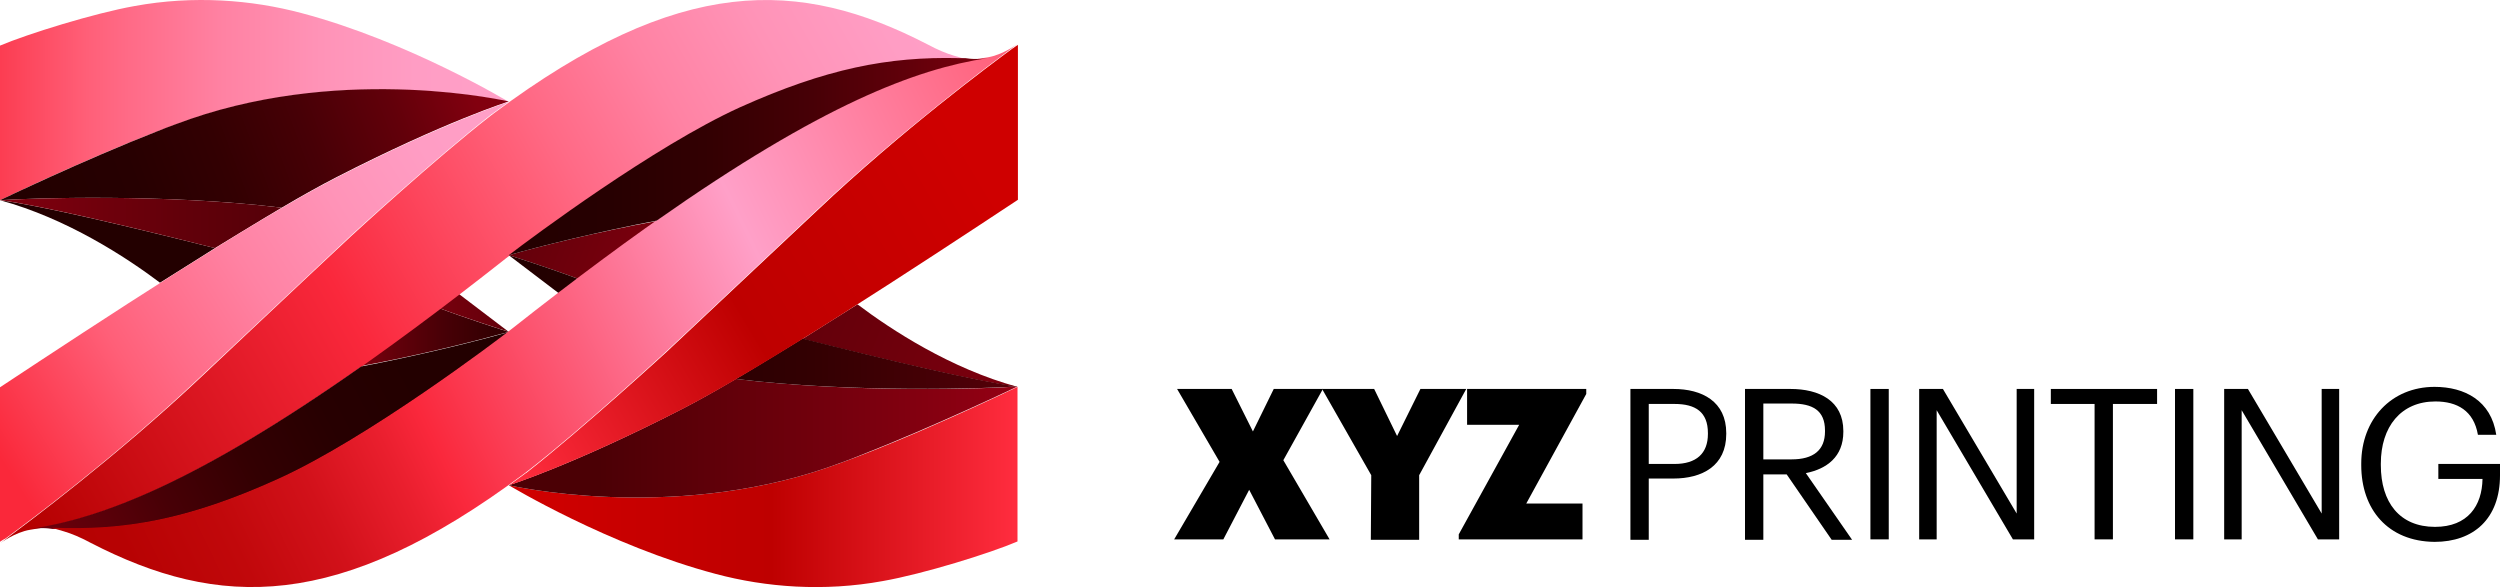
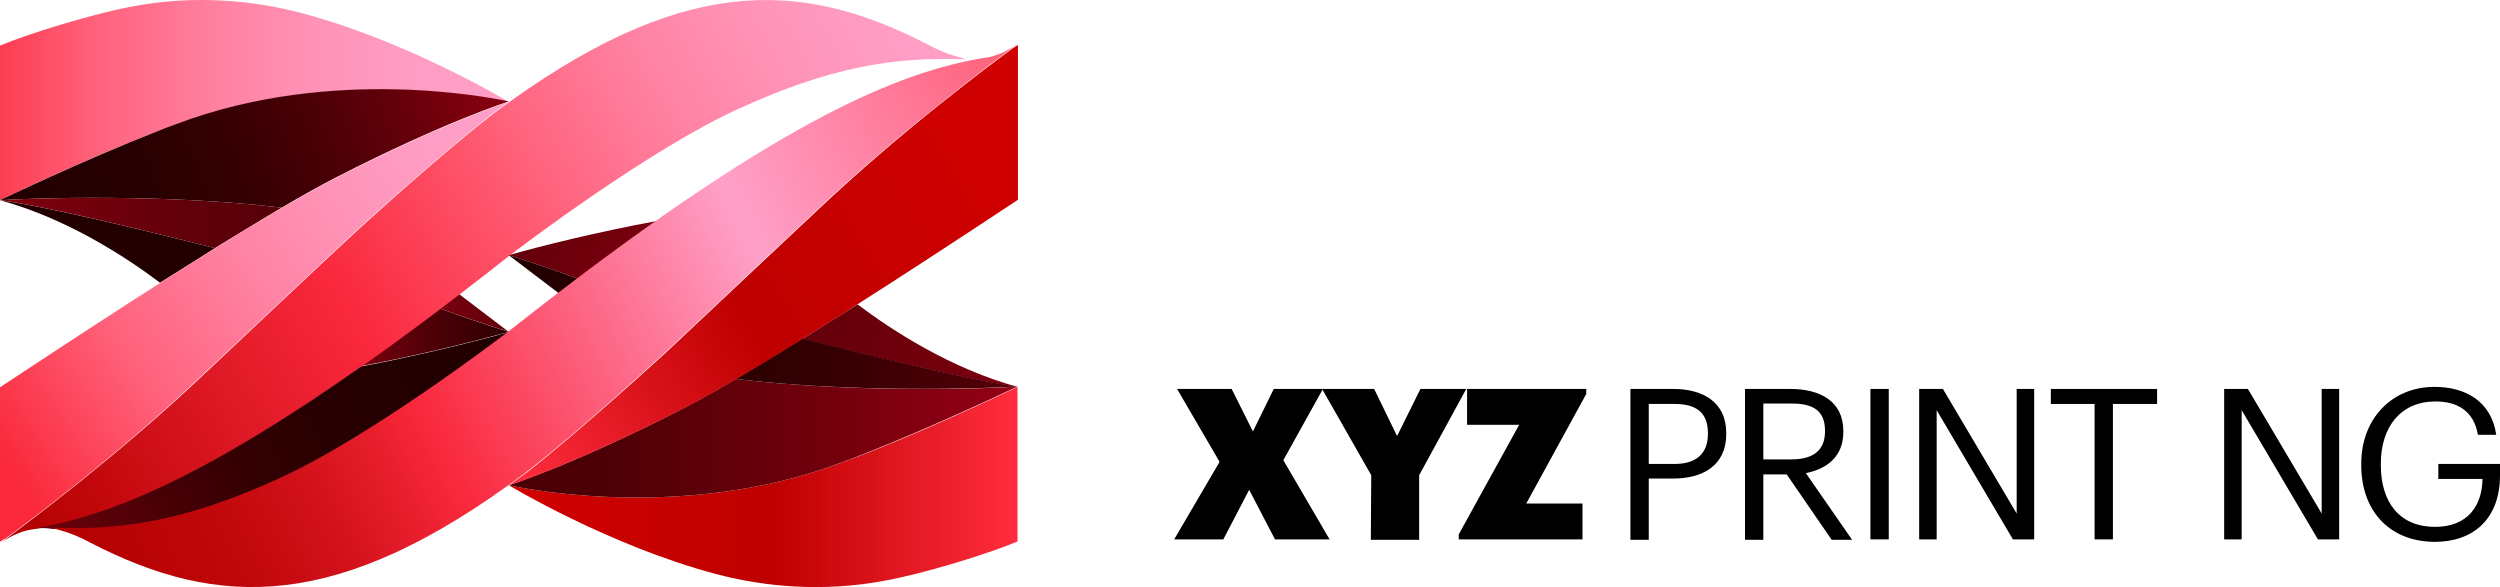
<svg xmlns="http://www.w3.org/2000/svg" version="1.1" id="圖層_1" x="0px" y="0px" width="4322.83px" height="1015.131px" viewBox="0 1653.85 4322.83 1015.131" enable-background="new 0 1653.85 4322.83 1015.131" xml:space="preserve">
  <g id="_x33_D_Color_Logo_-_Horizontal_Lockup__x28_RGB_x29_">
    <g id="Logotype">
      <path d="M2108.821,2452.485l-73.488-126.082h94.382l36.744,73.488l36.023-73.488h85.016l-68.445,123.2l79.973,136.89h-94.382    l-44.669-85.736l-44.67,85.736h-85.016L2108.821,2452.485z" />
      <path d="M2371.072,2475.541l-85.016-149.138h90.06l39.626,81.413l40.347-81.413h79.252l-81.413,149.138v111.673h-83.575    L2371.072,2475.541L2371.072,2475.541z" />
      <path d="M2522.372,2577.848l104.468-189.484h-90.059v-61.96h206.055v8.646l-103.748,189.483h97.264v61.961h-213.979V2577.848z" />
      <path d="M2819.206,2326.403h74.208c49.713,0,91.5,21.614,91.5,76.37v1.44c0,55.477-41.787,77.091-91.5,77.091h-42.508v105.909    h-31.7V2326.403z M2895.576,2456.088c37.465,0,57.638-18.012,57.638-51.874v-1.44c0-36.744-21.614-50.434-57.638-50.434h-44.67    v103.748H2895.576z" />
      <path d="M3017.336,2326.403h78.531c49.713,0,91.5,20.173,91.5,72.768v1.44c0,43.229-28.818,64.122-64.843,71.327l79.973,115.275    h-35.303l-77.812-113.114h-40.346v113.114h-31.701V2326.403L3017.336,2326.403z M3098.028,2448.163    c37.465,0,57.638-15.851,57.638-48.271v-1.441c0-35.303-21.613-46.83-57.638-46.83h-48.991v96.543H3098.028z" />
      <path d="M3234.197,2326.403h31.701v260.09h-31.701V2326.403z" />
      <path d="M3318.493,2326.403h41.067l127.523,215.421v-215.421h30.26v260.09h-36.744l-131.847-223.346v223.346h-30.26V2326.403    L3318.493,2326.403z" />
      <path d="M3622.532,2352.34h-76.37v-25.937h183.72v25.937h-76.37v234.153h-31.7V2352.34H3622.532z" />
-       <path d="M3760.862,2326.403h31.701v260.09h-31.701V2326.403z" />
      <path d="M3845.878,2326.403h41.067l127.523,215.421v-215.421h30.26v260.09h-36.744l-131.846-223.346v223.346h-30.261V2326.403    L3845.878,2326.403z" />
      <path d="M4082.914,2458.249v-2.882c0-76.37,51.873-132.566,126.803-132.566c51.873,0,97.983,23.775,106.629,82.854h-31.701    c-7.204-41.788-36.023-57.638-73.488-57.638c-59.799,0-94.381,43.948-94.381,107.35v2.882c0,64.122,32.422,106.63,93.661,106.63    c56.917,0,81.413-36.744,82.134-82.854h-76.369v-25.937h106.629v19.452c0,75.65-46.109,115.275-113.113,115.275    C4129.023,2590.096,4082.914,2534.619,4082.914,2458.249z" />
    </g>
    <g id="Symbol">
      <linearGradient id="SVGID_1_" gradientUnits="userSpaceOnUse" x1="-271.466" y1="3934.91" x2="-136.933" y2="3934.91" gradientTransform="matrix(7.205 0 0 7.205 1864.345 -26522.988)">
        <stop offset="0" style="stop-color:#FA283A" />
        <stop offset="0.25" style="stop-color:#FF5F78" />
        <stop offset="0.32" style="stop-color:#FF6A86" />
        <stop offset="0.493" style="stop-color:#FF82A3" />
        <stop offset="0.666" style="stop-color:#FF93B7" />
        <stop offset="0.836" style="stop-color:#FF9DC4" />
        <stop offset="1" style="stop-color:#FFA0C8" />
      </linearGradient>
      <path fill="url(#SVGID_1_)" d="M0,1732.734v267.295c0,0,193.808-93.661,329.256-139.771c274.5-94.382,550.44-30.26,550.44-30.26    s-172.913-104.469-358.074-153.46c-86.456-23.056-186.603-30.98-288.909-12.248C163.548,1676.538,47.552,1712.562,0,1732.734z" />
      <linearGradient id="SVGID_2_" gradientUnits="userSpaceOnUse" x1="-913.356" y1="3604.123" x2="-814.668" y2="3567.01" gradientTransform="matrix(7.205 0 0 7.205 6677.099 -23913.527)">
        <stop offset="0" style="stop-color:#230000" />
        <stop offset="0.208" style="stop-color:#270001" />
        <stop offset="0.412" style="stop-color:#330002" />
        <stop offset="0.616" style="stop-color:#470006" />
        <stop offset="0.817" style="stop-color:#62000A" />
        <stop offset="1" style="stop-color:#82000F" />
      </linearGradient>
      <path fill="url(#SVGID_2_)" d="M487.039,2012.998c35.304-20.894,67.725-38.905,94.382-52.595    c188.043-96.543,298.275-131.126,298.275-131.126s-275.94-64.122-550.44,30.26c-18.012,6.484-36.744,12.969-56.196,20.894    C144.094,1930.864,0,2000.029,0,2000.029l0,0C51.153,1996.427,287.469,1988.502,487.039,2012.998z" />
      <linearGradient id="SVGID_3_" gradientUnits="userSpaceOnUse" x1="-621.979" y1="3737.425" x2="-415.644" y2="3836.726" gradientTransform="matrix(7.205 0 0 7.205 6677.099 -23913.527)">
        <stop offset="0" style="stop-color:#230000" />
        <stop offset="0.208" style="stop-color:#270001" />
        <stop offset="0.412" style="stop-color:#330002" />
        <stop offset="0.616" style="stop-color:#470006" />
        <stop offset="0.817" style="stop-color:#62000A" />
        <stop offset="1" style="stop-color:#82000F" />
      </linearGradient>
      <path fill="url(#SVGID_3_)" d="M0,2000.029c115.996,31.701,218.304,98.705,276.661,142.653    c32.422-20.173,64.122-40.347,95.103-59.799C220.465,2044.698,67.004,2008.675,0,2000.029z" />
      <linearGradient id="SVGID_4_" gradientUnits="userSpaceOnUse" x1="-13.525" y1="3964.398" x2="-260.231" y2="3964.398" gradientTransform="matrix(7.205 0 0 7.205 1864.345 -26522.988)">
        <stop offset="0" style="stop-color:#230000" />
        <stop offset="0.208" style="stop-color:#270001" />
        <stop offset="0.412" style="stop-color:#330002" />
        <stop offset="0.616" style="stop-color:#470006" />
        <stop offset="0.817" style="stop-color:#62000A" />
        <stop offset="1" style="stop-color:#82000F" />
      </linearGradient>
      <path fill="url(#SVGID_4_)" d="M0.72,2000.029c67.004,8.646,219.744,44.669,371.043,82.854    c-1.44,0.721,78.531-48.271,115.275-69.886C287.469,1988.502,51.153,1996.427,0,2000.029    C0.72,2000.029,0.72,2000.029,0.72,2000.029L0.72,2000.029z" />
      <linearGradient id="SVGID_5_" gradientUnits="userSpaceOnUse" x1="-131.936" y1="4027.759" x2="-15.34" y2="4027.759" gradientTransform="matrix(7.205 0 0 7.205 1864.345 -26522.988)">
        <stop offset="0" style="stop-color:#CF0000" />
        <stop offset="0.5" style="stop-color:#BE0000" />
        <stop offset="1" style="stop-color:#FF2C3E" />
      </linearGradient>
      <path fill="url(#SVGID_5_)" d="M1759.392,2590.096v-267.295c0,0-193.807,93.661-329.256,139.771    c-274.5,94.382-550.44,30.26-550.44,30.26s172.913,104.469,358.075,153.46c86.456,23.056,186.602,30.98,288.908,12.248    C1596.566,2646.292,1712.561,2610.269,1759.392,2590.096z" />
      <linearGradient id="SVGID_6_" gradientUnits="userSpaceOnUse" x1="-141.113" y1="4016.061" x2="-12.023" y2="4016.061" gradientTransform="matrix(7.205 0 0 7.205 1864.345 -26522.988)">
        <stop offset="0.2" style="stop-color:#4B0005" />
        <stop offset="1" style="stop-color:#960014" />
      </linearGradient>
      <path fill="url(#SVGID_6_)" d="M1272.353,2309.111c-35.303,20.895-67.725,38.906-94.382,52.595    c-188.043,96.543-298.275,131.126-298.275,131.126s275.94,64.122,550.44-30.26c18.012-6.484,36.744-12.969,56.197-20.894    c128.964-50.434,273.059-119.599,273.059-119.599l0,0C1708.959,2326.403,1472.644,2333.607,1272.353,2309.111z" />
      <linearGradient id="SVGID_7_" gradientUnits="userSpaceOnUse" x1="-336.435" y1="3873.961" x2="-6.187" y2="4010.089" gradientTransform="matrix(7.205 0 0 7.205 1864.345 -26522.988)">
        <stop offset="0" style="stop-color:#230000" />
        <stop offset="0.208" style="stop-color:#270001" />
        <stop offset="0.412" style="stop-color:#330002" />
        <stop offset="0.616" style="stop-color:#470006" />
        <stop offset="0.817" style="stop-color:#62000A" />
        <stop offset="1" style="stop-color:#82000F" />
      </linearGradient>
      <path fill="url(#SVGID_7_)" d="M1759.392,2322.801c-115.996-31.701-218.303-98.705-276.662-142.653    c-32.421,20.173-64.121,40.347-95.102,59.799C1539.648,2278.132,1693.109,2314.155,1759.392,2322.801z" />
      <linearGradient id="SVGID_8_" gradientUnits="userSpaceOnUse" x1="-127.053" y1="3998.171" x2="26.315" y2="3998.171" gradientTransform="matrix(7.205 0 0 7.205 1864.345 -26522.988)">
        <stop offset="0" style="stop-color:#230000" />
        <stop offset="0.208" style="stop-color:#270001" />
        <stop offset="0.412" style="stop-color:#330002" />
        <stop offset="0.616" style="stop-color:#470006" />
        <stop offset="0.817" style="stop-color:#62000A" />
        <stop offset="1" style="stop-color:#82000F" />
      </linearGradient>
      <path fill="url(#SVGID_8_)" d="M1758.672,2322.08c-67.004-8.646-219.744-44.669-371.043-82.854    c1.441-0.72-78.531,48.271-115.275,69.886c199.57,24.496,435.885,16.571,487.039,12.969    C1759.392,2322.08,1759.392,2322.08,1758.672,2322.08L1758.672,2322.08z" />
      <linearGradient id="SVGID_9_" gradientUnits="userSpaceOnUse" x1="-258.091" y1="4021.64" x2="-131.101" y2="3941.05" gradientTransform="matrix(7.205 0 0 7.205 1864.345 -26522.988)">
        <stop offset="0" style="stop-color:#FA283A" />
        <stop offset="0.25" style="stop-color:#FF5F78" />
        <stop offset="0.32" style="stop-color:#FF6A86" />
        <stop offset="0.493" style="stop-color:#FF82A3" />
        <stop offset="0.666" style="stop-color:#FF93B7" />
        <stop offset="0.836" style="stop-color:#FF9DC4" />
        <stop offset="1" style="stop-color:#FFA0C8" />
      </linearGradient>
      <path fill="url(#SVGID_9_)" d="M9.366,2585.053c37.465-27.378,190.925-141.213,337.901-280.264    c0,0,188.043-176.516,260.091-244.24c0,0,145.535-133.287,241.357-208.216c0.721-0.721,1.441-1.441,2.161-1.441    c0.721-0.721,2.162-1.44,2.883-2.161c2.882-2.161,5.043-3.603,7.925-5.764c5.764-4.323,12.248-8.646,18.012-12.969    c-2.882,0.721-112.394,36.023-298.275,131.126C444.531,2031.01,170.031,2211.128,0,2323.521v267.295c0,0,0,0,0.721-0.721    C2.882,2588.655,8.645,2585.053,9.366,2585.053z" />
      <linearGradient id="SVGID_10_" gradientUnits="userSpaceOnUse" x1="-25.402" y1="3948.139" x2="-140.17" y2="4016.512" gradientTransform="matrix(7.205 0 0 7.205 1864.345 -26522.988)">
        <stop offset="0" style="stop-color:#CF0000" />
        <stop offset="0.5" style="stop-color:#BE0000" />
        <stop offset="1" style="stop-color:#FF2C3E" />
      </linearGradient>
      <path fill="url(#SVGID_10_)" d="M1750.746,1737.777c-37.464,27.378-190.924,141.213-337.9,280.264    c0,0-188.043,176.516-260.091,244.24c0,0-145.535,133.287-241.357,208.216c-0.721,0.721-1.441,1.441-2.161,1.441    c-0.721,0.721-2.162,1.44-2.883,2.161c-2.882,2.161-5.043,3.603-7.925,5.764c-5.764,4.323-12.248,8.646-18.012,12.969    c2.882-0.721,112.394-36.023,298.275-131.126c136.89-69.886,411.39-250.004,581.421-362.397v-268.015c0,0,0,0-0.721,0.72    C1756.51,1733.455,1751.467,1737.777,1750.746,1737.777z" />
      <linearGradient id="SVGID_11_" gradientUnits="userSpaceOnUse" x1="-115.656" y1="3991.785" x2="-174.334" y2="3991.785" gradientTransform="matrix(7.205 0 0 7.205 1864.345 -26522.988)">
        <stop offset="0" style="stop-color:#230000" />
        <stop offset="0.208" style="stop-color:#270001" />
        <stop offset="0.412" style="stop-color:#330002" />
        <stop offset="0.616" style="stop-color:#470006" />
        <stop offset="0.817" style="stop-color:#62000A" />
        <stop offset="1" style="stop-color:#82000F" />
      </linearGradient>
      <path fill="url(#SVGID_11_)" d="M879.696,2227.698c-0.72,0-77.091-24.496-120.319-41.066    c-40.346,30.26-87.177,65.563-135.448,100.146C722.634,2268.766,827.822,2242.107,879.696,2227.698z" />
      <linearGradient id="SVGID_12_" gradientUnits="userSpaceOnUse" x1="-16.272" y1="3985.936" x2="-163.021" y2="3985.936" gradientTransform="matrix(7.205 0 0 7.205 1864.345 -26522.988)">
        <stop offset="0" style="stop-color:#230000" />
        <stop offset="0.208" style="stop-color:#270001" />
        <stop offset="0.412" style="stop-color:#330002" />
        <stop offset="0.616" style="stop-color:#470006" />
        <stop offset="0.817" style="stop-color:#62000A" />
        <stop offset="1" style="stop-color:#82000F" />
      </linearGradient>
      <path fill="url(#SVGID_12_)" d="M879.696,2227.698l-87.177-66.283c0,0-19.453,15.13-33.142,25.217l0,0    C803.326,2203.202,879.696,2227.698,879.696,2227.698z" />
      <linearGradient id="SVGID_13_" gradientUnits="userSpaceOnUse" x1="-256.673" y1="4029.163" x2="-27.113" y2="3898.51" gradientTransform="matrix(7.205 0 0 7.205 1864.345 -26522.988)">
        <stop offset="0" style="stop-color:#B40000" />
        <stop offset="0.35" style="stop-color:#FA283C" />
        <stop offset="0.55" style="stop-color:#FF5F78" />
        <stop offset="0.592" style="stop-color:#FF6A86" />
        <stop offset="0.696" style="stop-color:#FF82A3" />
        <stop offset="0.8" style="stop-color:#FF93B7" />
        <stop offset="0.902" style="stop-color:#FF9DC4" />
        <stop offset="1" style="stop-color:#FFA0C8" />
      </linearGradient>
      <path fill="url(#SVGID_13_)" d="M1649.16,1750.025c-12.248-3.603-28.099-10.086-45.39-19.452    c-221.905-114.556-428.681-120.319-749.291,118.878c-2.161,1.44-3.603,2.882-5.764,4.322    c-95.822,74.209-241.358,208.217-241.358,208.217c-72.047,67.004-260.09,244.239-260.09,244.239    C200.291,2444.561,46.831,2558.396,9.366,2586.493c-0.721,0.721-7.925,5.764-8.646,6.484c0,0,25.217-18.732,51.153-23.055    c155.622-23.776,373.204-114.556,823.499-469.748c23.776-18.732,249.283-189.484,404.186-259.369    c154.181-69.887,263.691-89.339,390.495-84.296C1662.849,1753.628,1655.644,1752.188,1649.16,1750.025z" />
      <linearGradient id="SVGID_14_" gradientUnits="userSpaceOnUse" x1="-160.229" y1="3999.451" x2="-255.467" y2="4049.919" gradientTransform="matrix(7.205 0 0 7.205 1864.345 -26522.988)">
        <stop offset="0" style="stop-color:#230000" />
        <stop offset="0.208" style="stop-color:#270001" />
        <stop offset="0.412" style="stop-color:#330002" />
        <stop offset="0.616" style="stop-color:#470006" />
        <stop offset="0.817" style="stop-color:#62000A" />
        <stop offset="1" style="stop-color:#82000F" />
      </linearGradient>
      <path fill="url(#SVGID_14_)" d="M480.554,2483.466c147.697-67.004,359.516-224.787,399.862-255.768l0,0    c-51.874,15.13-157.063,41.067-255.768,59.799l0,0c-286.027,201.012-448.854,262.252-572.055,280.984    c2.161,0,7.925-1.44,20.173-1.44c9.366,0,12.248,0.72,18.012,1.44c0.721,0,0.721,0,1.441,0c3.603,0,7.205,0,10.087,0    C224.067,2571.363,331.418,2550.47,480.554,2483.466z" />
      <linearGradient id="SVGID_15_" gradientUnits="userSpaceOnUse" x1="-318.147" y1="3889.32" x2="-94.116" y2="3977.834" gradientTransform="matrix(7.205 0 0 7.205 1864.345 -26522.988)">
        <stop offset="0" style="stop-color:#230000" />
        <stop offset="0.208" style="stop-color:#270001" />
        <stop offset="0.412" style="stop-color:#330002" />
        <stop offset="0.616" style="stop-color:#470006" />
        <stop offset="0.817" style="stop-color:#62000A" />
        <stop offset="1" style="stop-color:#82000F" />
      </linearGradient>
      <path fill="url(#SVGID_15_)" d="M879.696,2095.132c0.721,0,77.091,24.496,120.319,41.066    c40.346-30.26,87.177-65.563,135.448-100.146C1036.76,2054.064,931.57,2080.002,879.696,2095.132z" />
      <linearGradient id="SVGID_16_" gradientUnits="userSpaceOnUse" x1="-130.512" y1="3976.735" x2="-15.744" y2="3976.735" gradientTransform="matrix(7.205 0 0 7.205 1864.345 -26522.988)">
        <stop offset="0" style="stop-color:#230000" />
        <stop offset="0.208" style="stop-color:#270001" />
        <stop offset="0.412" style="stop-color:#330002" />
        <stop offset="0.616" style="stop-color:#470006" />
        <stop offset="0.817" style="stop-color:#62000A" />
        <stop offset="1" style="stop-color:#82000F" />
      </linearGradient>
      <path fill="url(#SVGID_16_)" d="M879.696,2095.132l87.177,66.283c0,0,19.453-15.13,33.143-25.217l0,0    C956.787,2119.628,880.417,2095.132,879.696,2095.132z" />
      <linearGradient id="SVGID_17_" gradientUnits="userSpaceOnUse" x1="-253.569" y1="4059.521" x2="-6.939" y2="3939.868" gradientTransform="matrix(7.205 0 0 7.205 1864.345 -26522.988)">
        <stop offset="0" style="stop-color:#B40000" />
        <stop offset="0.109" style="stop-color:#B70203" />
        <stop offset="0.197" style="stop-color:#C1080B" />
        <stop offset="0.277" style="stop-color:#D2111A" />
        <stop offset="0.352" style="stop-color:#EA1F2E" />
        <stop offset="0.393" style="stop-color:#FA283C" />
        <stop offset="0.719" style="stop-color:#FFA0C8" />
        <stop offset="1" style="stop-color:#FF5F78" />
      </linearGradient>
      <path fill="url(#SVGID_17_)" d="M110.953,2572.805c12.248,3.603,28.099,10.086,45.39,19.452    c221.905,114.555,428.681,120.319,749.29-118.878c2.162-1.44,3.604-2.882,5.765-4.322    c95.822-74.209,241.357-208.217,241.357-208.217c72.048-67.004,260.091-244.239,260.091-244.239    c146.977-138.331,300.437-252.166,337.9-280.264c0.721-0.721,7.926-5.764,8.646-6.484c0,0-25.217,18.732-51.154,23.055    c-155.621,23.775-373.204,114.556-823.498,469.748c-23.776,18.732-249.283,189.483-404.186,259.369    c-154.181,69.886-263.692,89.339-390.495,84.296C97.263,2569.202,104.469,2570.643,110.953,2572.805z" />
      <linearGradient id="SVGID_18_" gradientUnits="userSpaceOnUse" x1="-137.149" y1="3948.467" x2="-18.311" y2="3948.467" gradientTransform="matrix(7.205 0 0 7.205 1864.345 -26522.988)">
        <stop offset="0" style="stop-color:#230000" />
        <stop offset="0.208" style="stop-color:#270001" />
        <stop offset="0.412" style="stop-color:#330002" />
        <stop offset="0.616" style="stop-color:#470006" />
        <stop offset="0.817" style="stop-color:#62000A" />
        <stop offset="1" style="stop-color:#82000F" />
      </linearGradient>
-       <path fill="url(#SVGID_18_)" d="M1279.558,1839.364c-147.697,67.004-359.516,224.787-399.862,255.768l0,0    c51.874-15.13,157.063-41.067,255.768-59.8l0,0c286.027-201.011,448.854-262.251,572.055-280.983c-2.161,0-7.925,1.44-20.173,1.44    c-9.367,0-12.248-0.72-18.012-1.44c-0.721,0-0.721,0-1.441,0c-3.603,0-7.205,0-10.087,0    C1536.046,1751.467,1428.695,1772.36,1279.558,1839.364z" />
    </g>
  </g>
</svg>